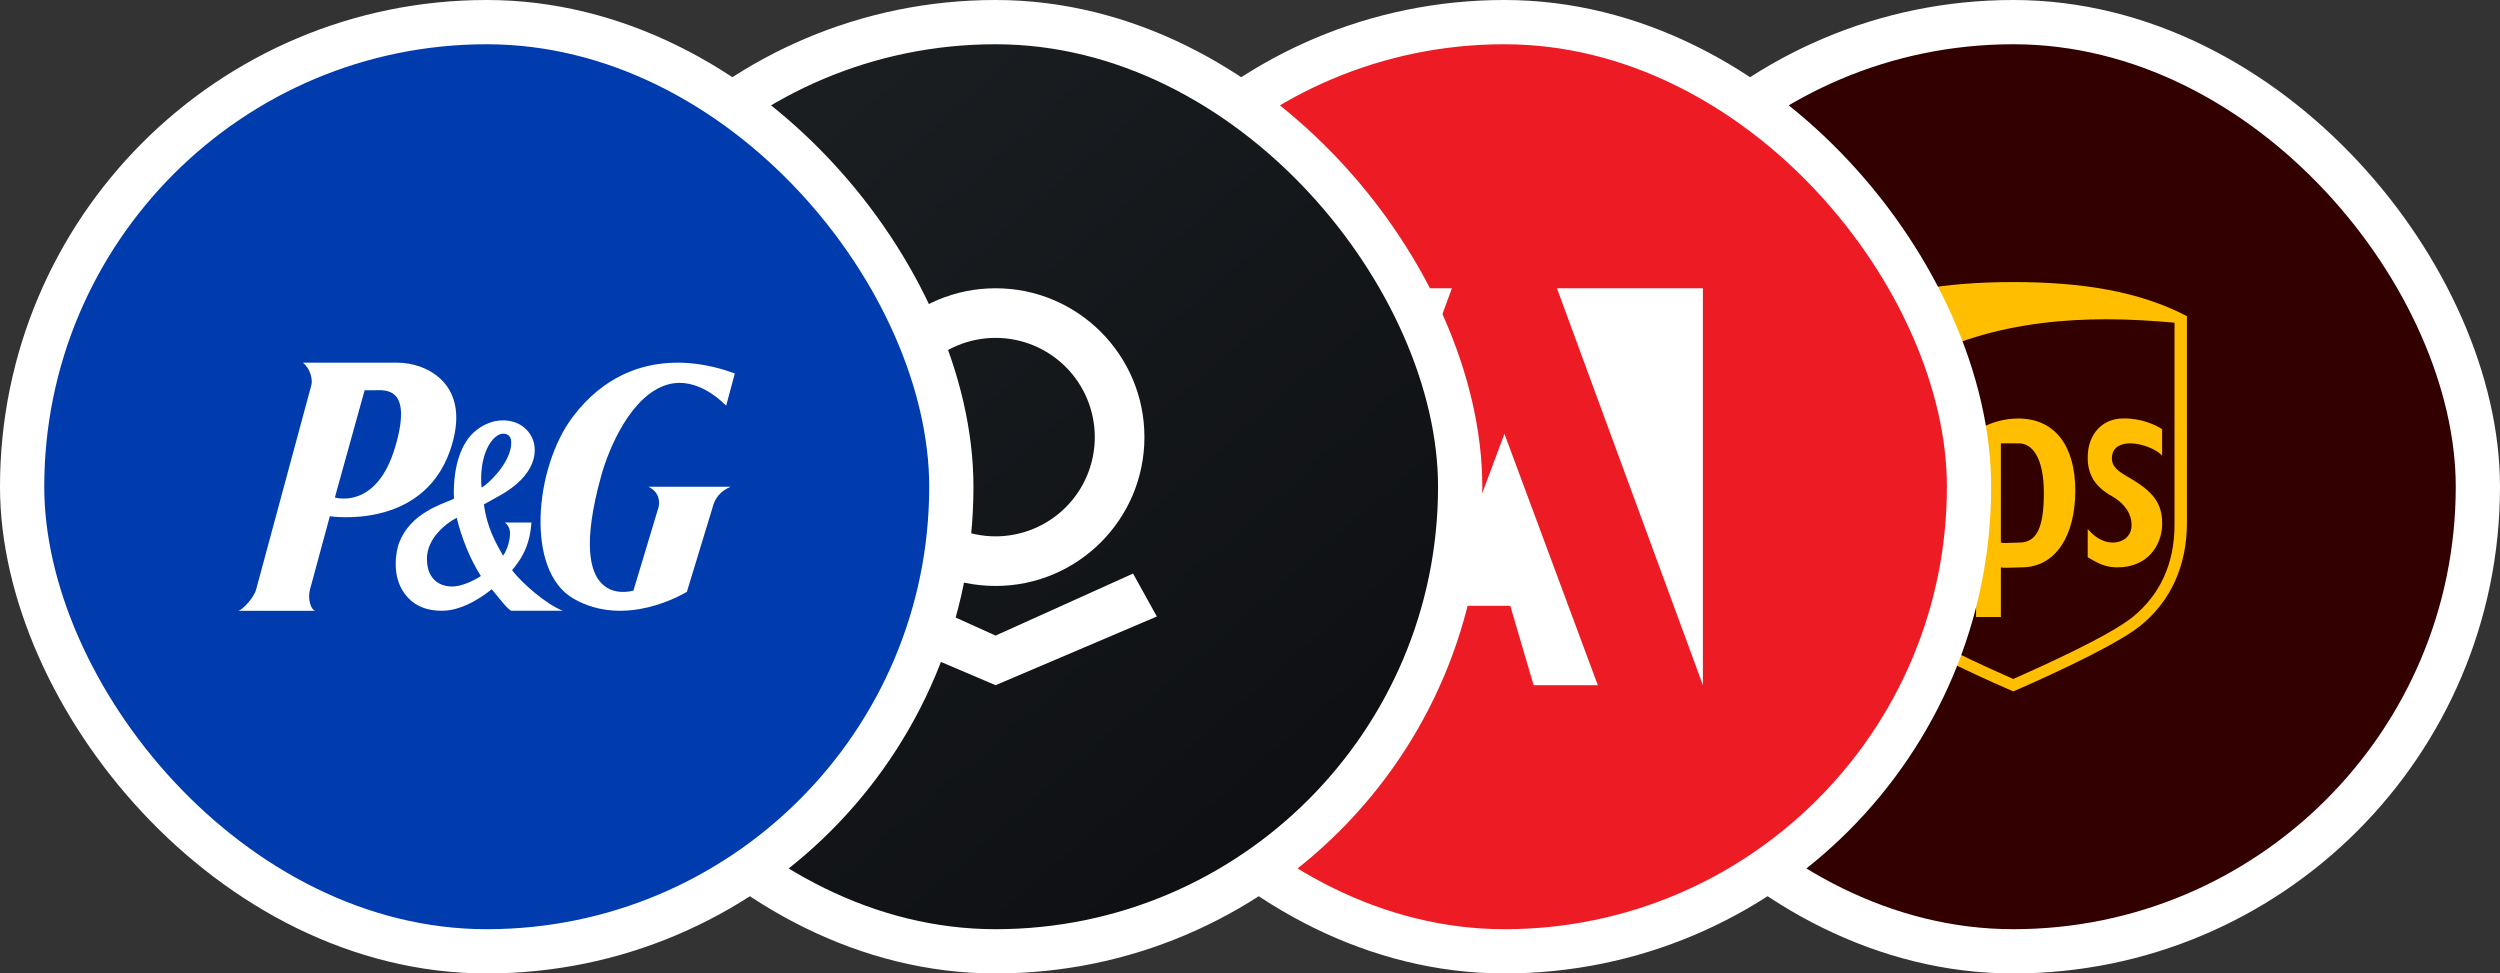
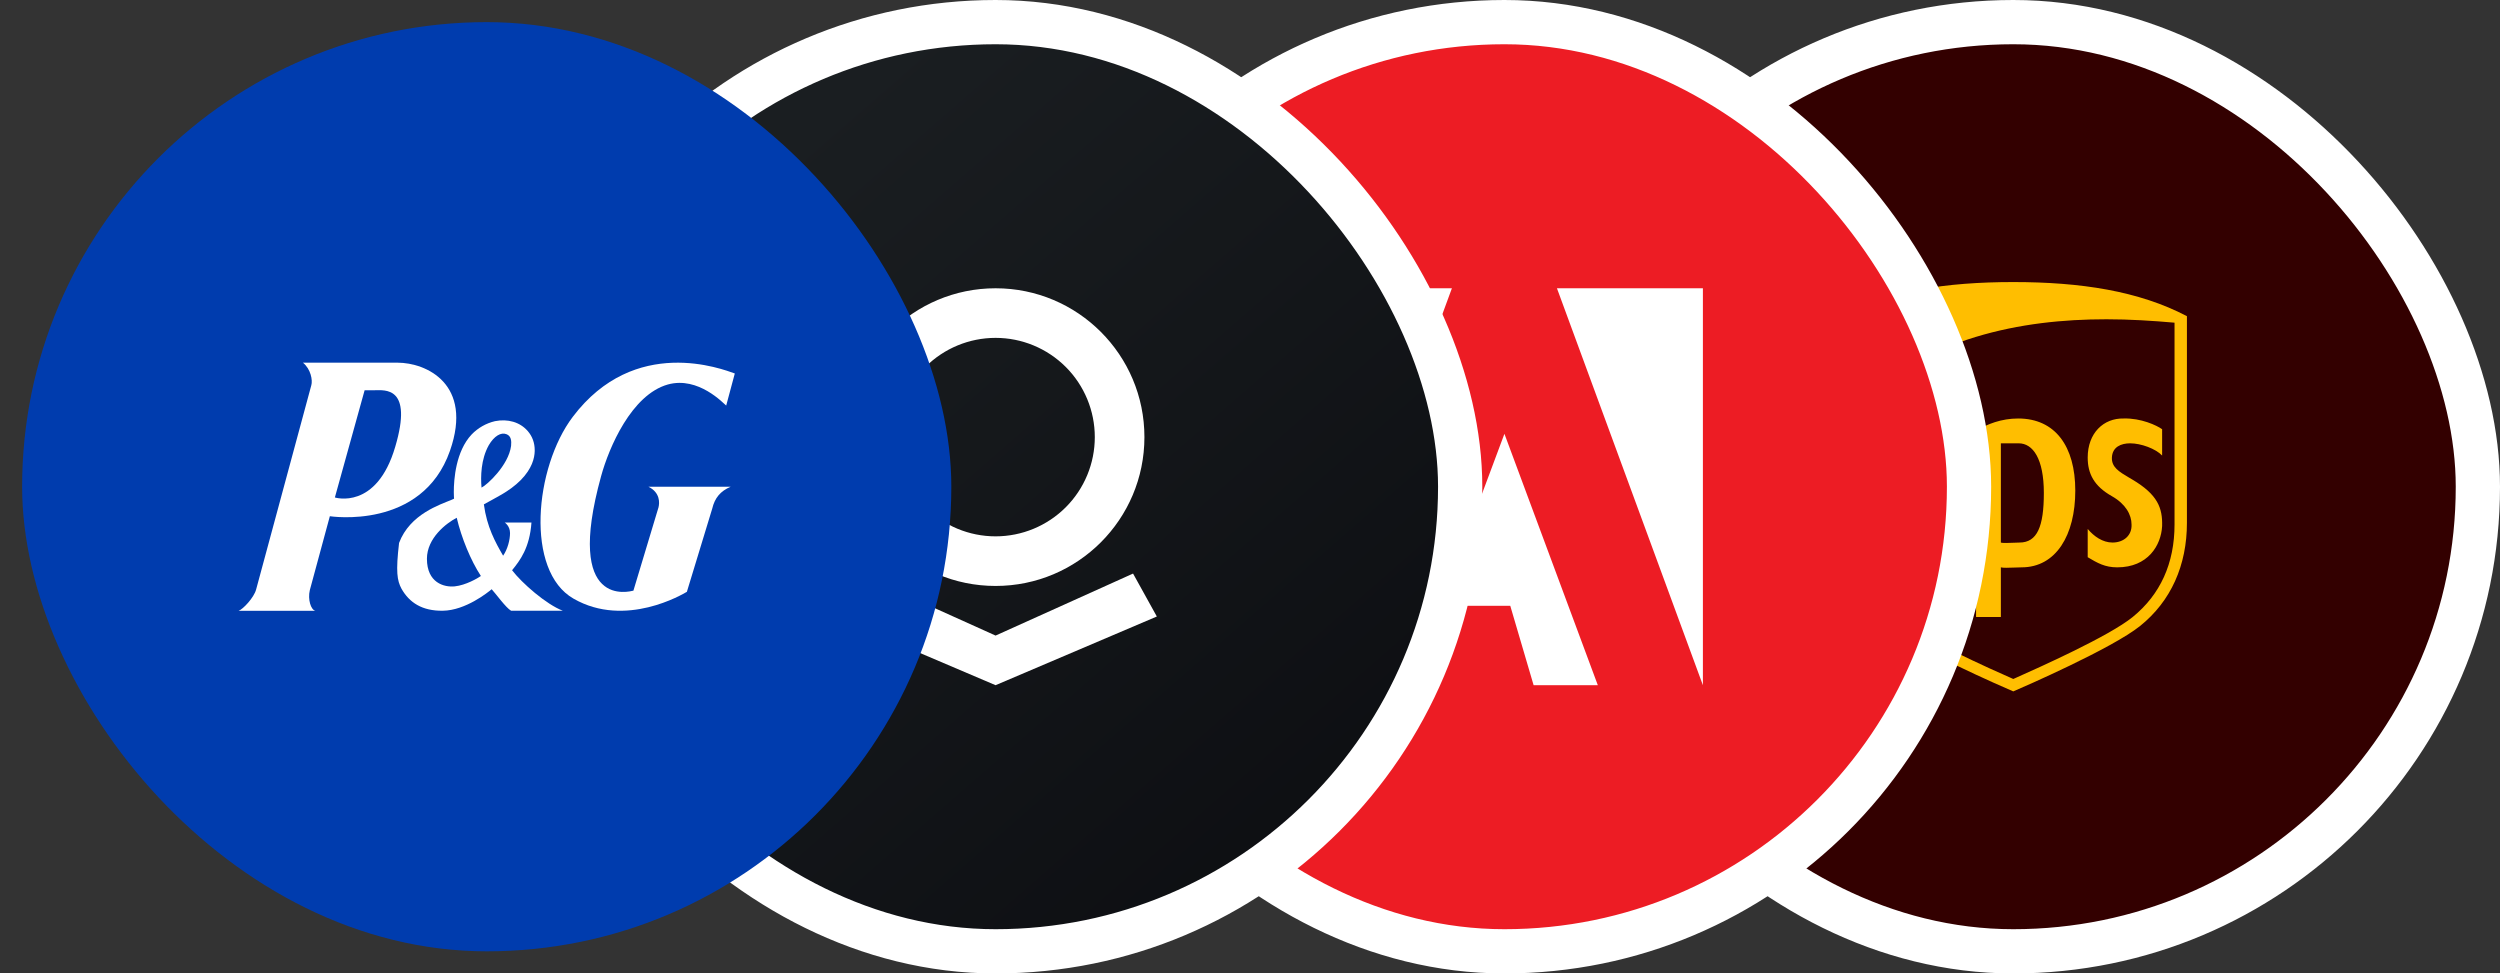
<svg xmlns="http://www.w3.org/2000/svg" width="113" height="44" viewBox="0 0 113 44" fill="none">
  <rect x="0" y="0" width="113" height="44" fill="#333333" stroke="none" />
  <rect x="70" y="1" width="42" height="42" rx="21" fill="#330000" />
  <rect x="70" y="1" width="42" height="42" rx="21" stroke="white" stroke-width="2" />
  <path fill-rule="evenodd" clip-rule="evenodd" d="M96.734 28.293C95.47 29.308 91.458 31.056 91 31.251C90.542 31.056 86.53 29.308 85.266 28.293C83.87 27.17 83.151 25.552 83.151 23.63V14.291C85.331 13.147 87.969 12.749 91 12.749C94.031 12.749 96.669 13.147 98.849 14.291V23.63C98.849 25.551 98.13 27.17 96.734 28.293ZM95.213 14.431C91.334 14.431 87.166 15.246 83.711 18.375V23.707C83.711 25.447 84.38 26.901 85.606 27.892C86.698 28.773 90.041 30.271 91 30.69L91.121 30.636C92.194 30.157 95.323 28.76 96.394 27.892C97.642 26.879 98.289 25.469 98.289 23.707V14.585C97.286 14.497 96.26 14.431 95.213 14.431ZM86.517 25.644C85.134 25.644 84.291 24.855 84.291 23.402L84.272 18.916H85.393L85.39 23.468C85.393 23.962 85.87 24.523 86.517 24.523C86.806 24.523 87.48 24.353 87.636 24.243L87.617 18.898H88.757V25.084C88.222 25.436 87.364 25.644 86.517 25.644ZM91.043 25.654C90.793 25.663 90.53 25.674 90.439 25.644V27.887H89.318V19.477C89.809 19.169 90.465 18.916 91.223 18.916C92.894 18.916 93.803 20.172 93.803 22.177C93.803 24.182 92.936 25.644 91.376 25.644C91.281 25.644 91.163 25.649 91.043 25.654ZM91.05 24.531C90.813 24.541 90.503 24.554 90.439 24.523V20.038H91.245C91.89 20.038 92.382 20.738 92.382 22.28C92.382 23.8 92.083 24.523 91.28 24.523C91.229 24.523 91.146 24.526 91.05 24.531ZM95.458 22.428C94.644 21.968 94.364 21.406 94.364 20.679C94.364 19.577 95.079 18.894 95.993 18.916C96.773 18.894 97.483 19.225 97.728 19.401V20.59C97.438 20.282 96.773 20.038 96.282 20.038C95.881 20.038 95.48 20.195 95.458 20.679C95.438 21.117 95.783 21.322 96.229 21.586L96.372 21.67C97.531 22.354 97.75 22.961 97.728 23.776C97.683 24.657 97.082 25.644 95.7 25.644C95.142 25.644 94.81 25.45 94.364 25.186V23.908C94.644 24.243 95.04 24.523 95.485 24.523C95.998 24.523 96.368 24.195 96.346 23.71C96.346 23.269 96.082 22.781 95.458 22.428Z" fill="#FFBE00" />
  <rect x="47" y="1" width="42" height="42" rx="21" fill="#ED1C24" />
  <rect x="47" y="1" width="42" height="42" rx="21" stroke="white" stroke-width="2" />
  <path d="M65.626 13.03H59.029V30.971L65.626 13.03ZM70.374 13.03H76.971V30.971L70.374 13.03ZM68 19.608L65.097 27.382H68.264L69.319 30.97H72.221L68 19.608Z" fill="white" />
  <rect x="24" y="1" width="42" height="42" rx="21" fill="#E82127" />
  <rect x="24" y="1" width="42" height="42" rx="21" fill="url(#paint0_linear_1757_147763)" />
  <rect x="24" y="1" width="42" height="42" rx="21" stroke="white" stroke-width="2" />
  <path fill-rule="evenodd" clip-rule="evenodd" d="M49.485 19.758C49.485 20.947 49.013 22.088 48.172 22.929C47.33 23.77 46.19 24.243 45 24.243C43.81 24.243 42.67 23.77 41.828 22.929C40.987 22.088 40.515 20.947 40.515 19.758C40.515 18.568 40.987 17.427 41.828 16.586C42.67 15.745 43.81 15.272 45 15.272C46.19 15.272 47.33 15.745 48.172 16.586C49.013 17.427 49.485 18.568 49.485 19.758ZM51.728 19.758C51.728 23.473 48.715 26.485 45 26.485C41.285 26.485 38.272 23.473 38.272 19.758C38.272 16.042 41.285 13.03 45 13.03C48.715 13.03 51.728 16.042 51.728 19.758ZM45 28.728L51.214 25.925L52.289 27.866L45 30.971L37.711 27.866L38.786 25.925L45 28.728Z" fill="white" />
  <rect x="1" y="1" width="42" height="42" rx="21" fill="#003CAE" />
-   <rect x="1" y="1" width="42" height="42" rx="21" stroke="white" stroke-width="2" />
  <path d="M16.927 17.639C17.381 17.639 18.68 17.443 17.865 20.193C17.02 23.078 15.136 22.486 15.136 22.486L16.481 17.639H16.927ZM20.339 20.375C21.398 17.35 19.258 16.393 17.967 16.393H13.693C14.047 16.679 14.138 17.186 14.072 17.411L11.577 26.644C11.479 27.015 10.983 27.539 10.787 27.607H14.251C14.054 27.562 13.903 27.098 14.004 26.674L14.909 23.333C14.909 23.333 19.075 23.985 20.339 20.375Z" fill="white" />
-   <path d="M21.736 26.035C21.599 26.133 21.058 26.451 20.552 26.504C20.077 26.552 19.297 26.345 19.297 25.257C19.297 24.317 20.178 23.645 20.644 23.403C20.856 24.305 21.276 25.332 21.736 26.035H21.736ZM23.101 20.155C22.985 21.038 22.006 21.927 21.765 22.04C21.721 21.547 21.736 20.764 22.09 20.128C22.335 19.708 22.645 19.524 22.896 19.627C23.101 19.707 23.125 19.92 23.101 20.155ZM23.101 27.605H25.439C24.692 27.321 23.588 26.355 23.146 25.775C23.505 25.332 23.941 24.766 24.022 23.617H22.812C22.812 23.617 23.053 23.765 23.053 24.096C23.053 24.404 22.945 24.821 22.741 25.118C22.389 24.511 22.006 23.816 21.871 22.797C22.345 22.524 23.017 22.229 23.541 21.697C24.047 21.181 24.161 20.709 24.169 20.39V20.349C24.169 20.021 24.063 19.72 23.852 19.482C23.505 19.079 22.951 18.921 22.372 19.037C21.97 19.132 21.604 19.341 21.318 19.638C20.601 20.401 20.512 21.668 20.512 22.238C20.512 22.365 20.52 22.48 20.523 22.541C20.489 22.553 20.408 22.593 20.408 22.593C19.901 22.808 18.529 23.233 18.038 24.54C17.976 24.701 17.886 25.065 17.886 25.485C17.886 25.839 17.948 26.238 18.147 26.609C18.498 27.233 19.079 27.621 20.021 27.605C21.041 27.59 22.05 26.779 22.224 26.633C22.403 26.827 22.868 27.473 23.101 27.605Z" fill="white" />
+   <path d="M21.736 26.035C21.599 26.133 21.058 26.451 20.552 26.504C20.077 26.552 19.297 26.345 19.297 25.257C19.297 24.317 20.178 23.645 20.644 23.403C20.856 24.305 21.276 25.332 21.736 26.035H21.736ZM23.101 20.155C22.985 21.038 22.006 21.927 21.765 22.04C21.721 21.547 21.736 20.764 22.09 20.128C22.335 19.708 22.645 19.524 22.896 19.627C23.101 19.707 23.125 19.92 23.101 20.155ZM23.101 27.605H25.439C24.692 27.321 23.588 26.355 23.146 25.775C23.505 25.332 23.941 24.766 24.022 23.617H22.812C22.812 23.617 23.053 23.765 23.053 24.096C23.053 24.404 22.945 24.821 22.741 25.118C22.389 24.511 22.006 23.816 21.871 22.797C22.345 22.524 23.017 22.229 23.541 21.697C24.047 21.181 24.161 20.709 24.169 20.39V20.349C24.169 20.021 24.063 19.72 23.852 19.482C23.505 19.079 22.951 18.921 22.372 19.037C21.97 19.132 21.604 19.341 21.318 19.638C20.601 20.401 20.512 21.668 20.512 22.238C20.512 22.365 20.52 22.48 20.523 22.541C20.489 22.553 20.408 22.593 20.408 22.593C19.901 22.808 18.529 23.233 18.038 24.54C17.886 25.839 17.948 26.238 18.147 26.609C18.498 27.233 19.079 27.621 20.021 27.605C21.041 27.59 22.05 26.779 22.224 26.633C22.403 26.827 22.868 27.473 23.101 27.605Z" fill="white" />
  <path d="M30.186 17.379C31.574 16.995 32.718 18.254 32.824 18.332L33.213 16.881C32.668 16.689 28.696 15.129 25.887 18.844C24.161 21.13 23.729 25.807 25.925 27.06C28.271 28.406 30.865 26.856 31.047 26.75L32.192 22.992C32.306 22.507 32.564 22.196 33.028 22H29.309C29.849 22.266 29.813 22.737 29.765 22.93L28.63 26.698C28.486 26.726 25.494 27.59 27.169 21.526C27.524 20.229 28.542 17.844 30.186 17.379Z" fill="white" />
  <defs>
    <linearGradient id="paint0_linear_1757_147763" x1="32.441" y1="8.937" x2="73.676" y2="56.298" gradientUnits="userSpaceOnUse">
      <stop stop-color="#1A1E21" />
      <stop offset="1" stop-color="#06060A" />
    </linearGradient>
  </defs>
</svg>